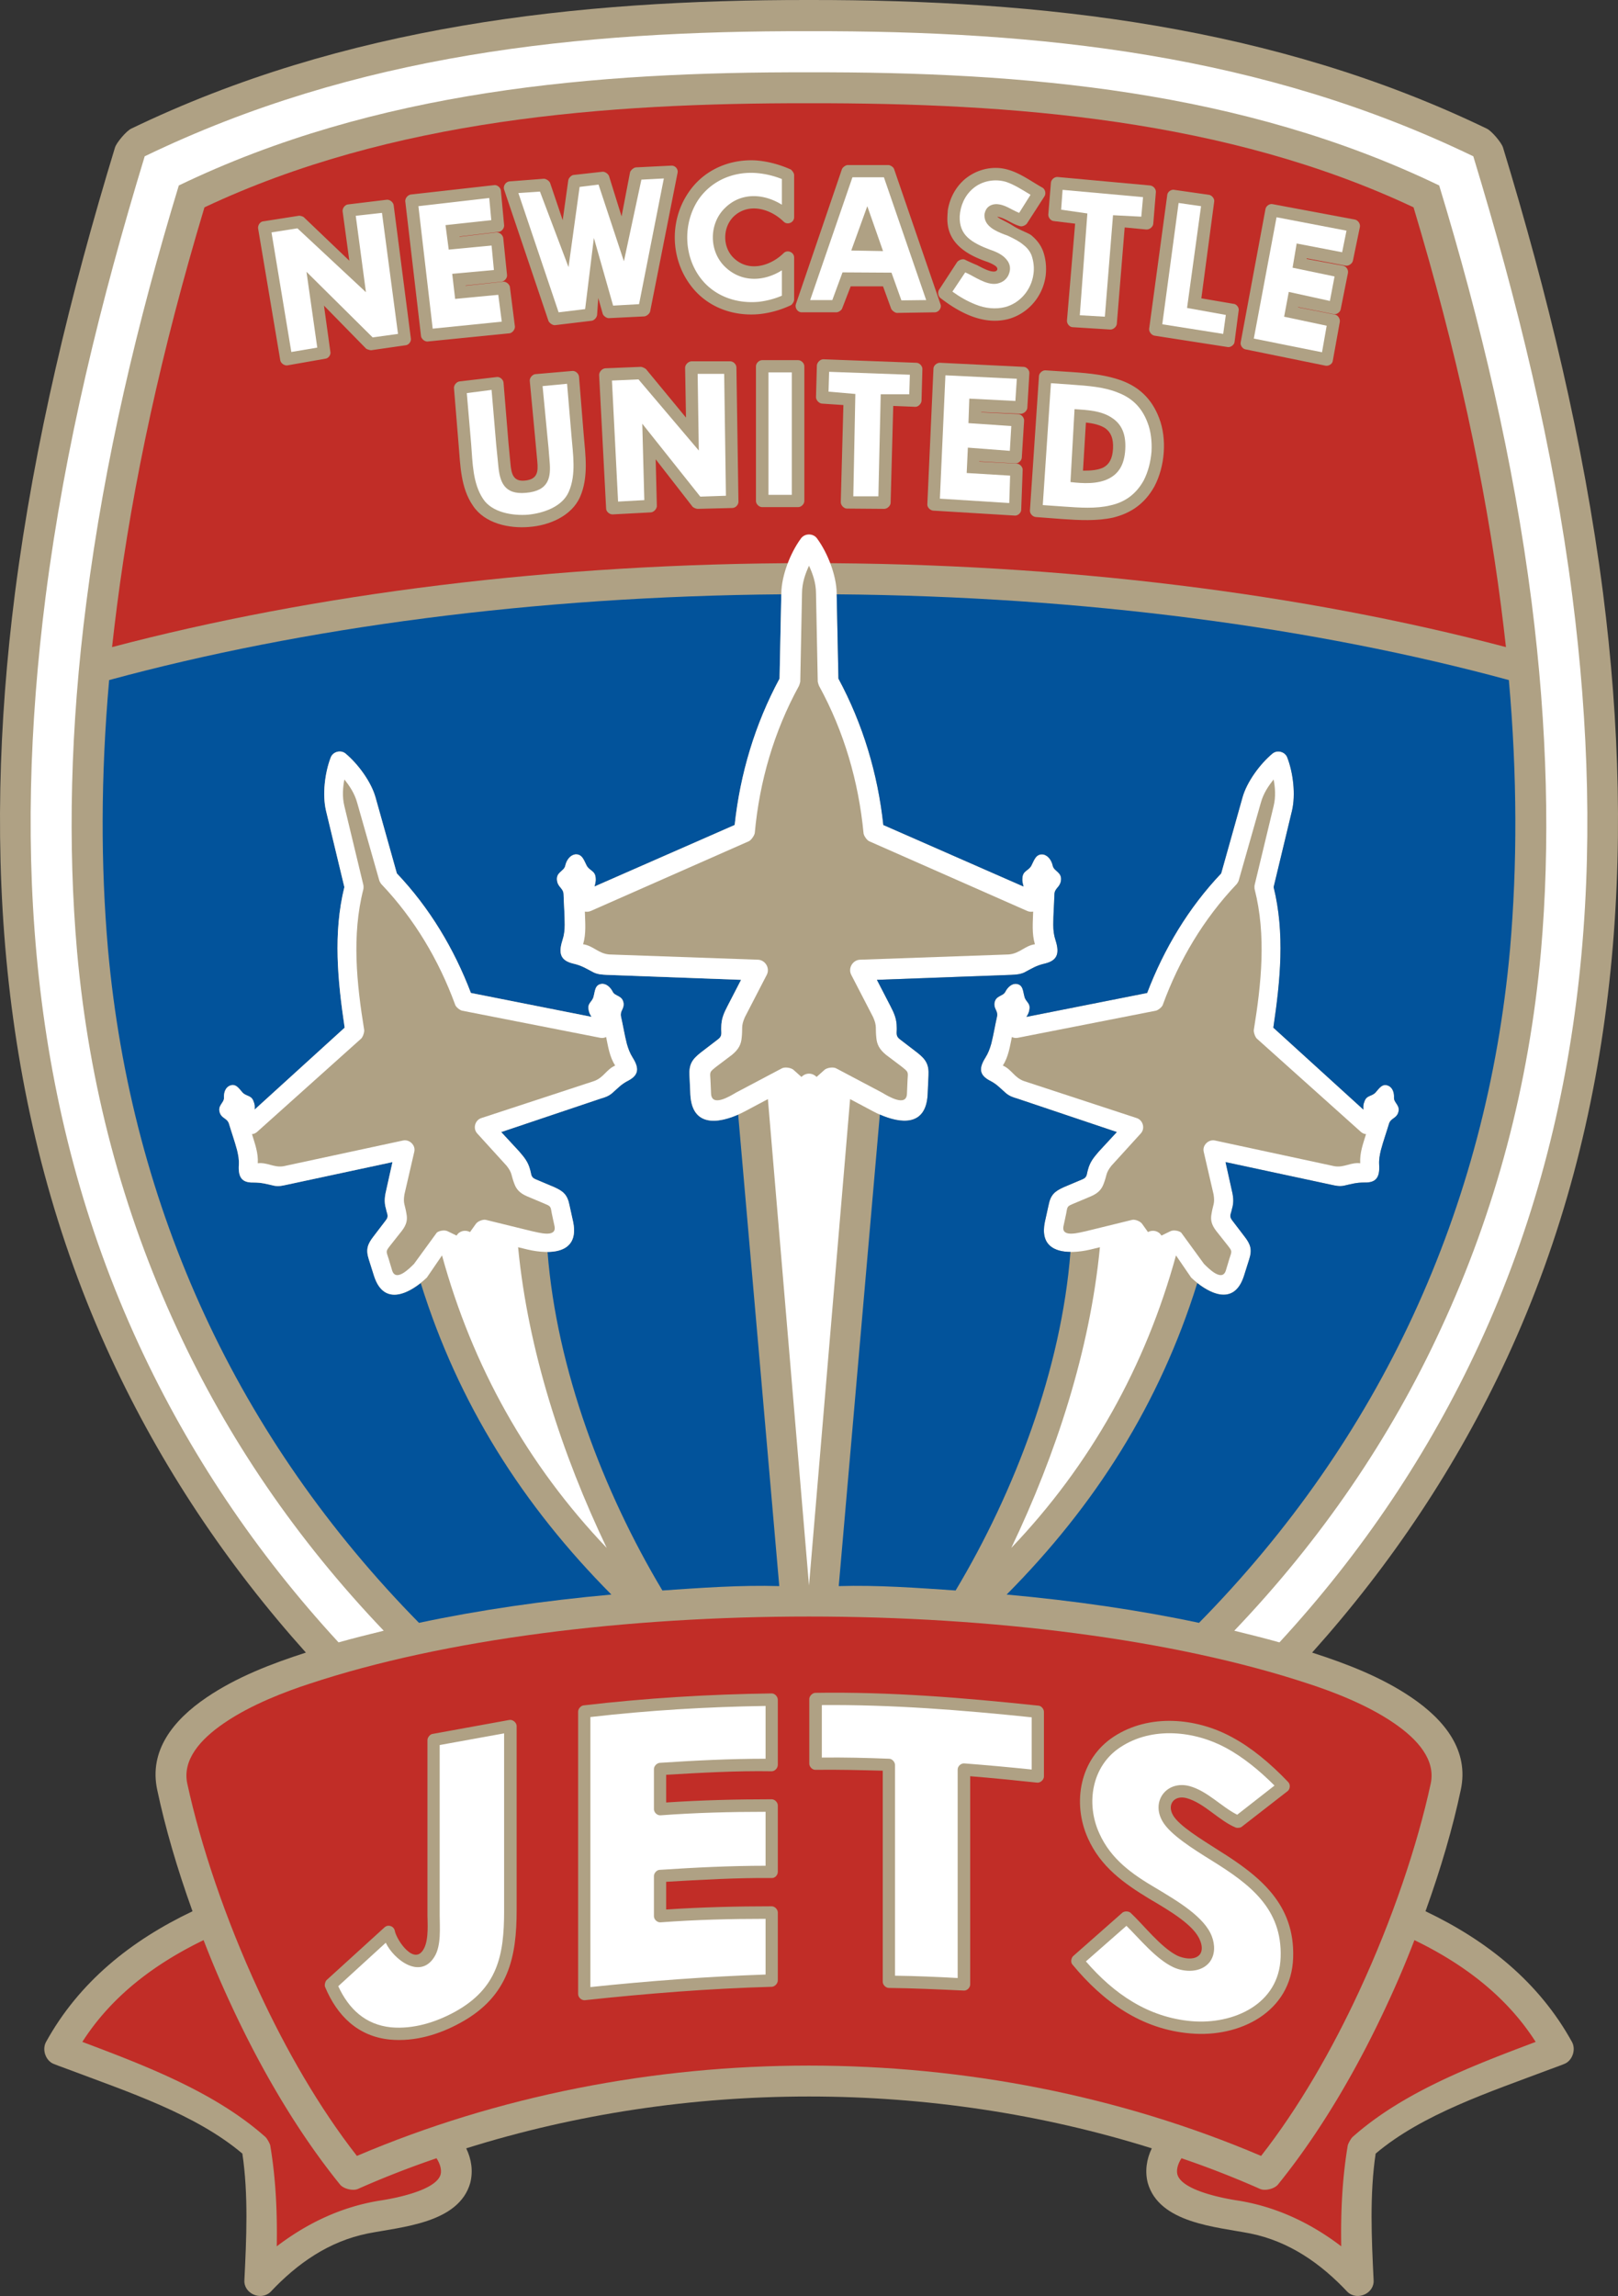
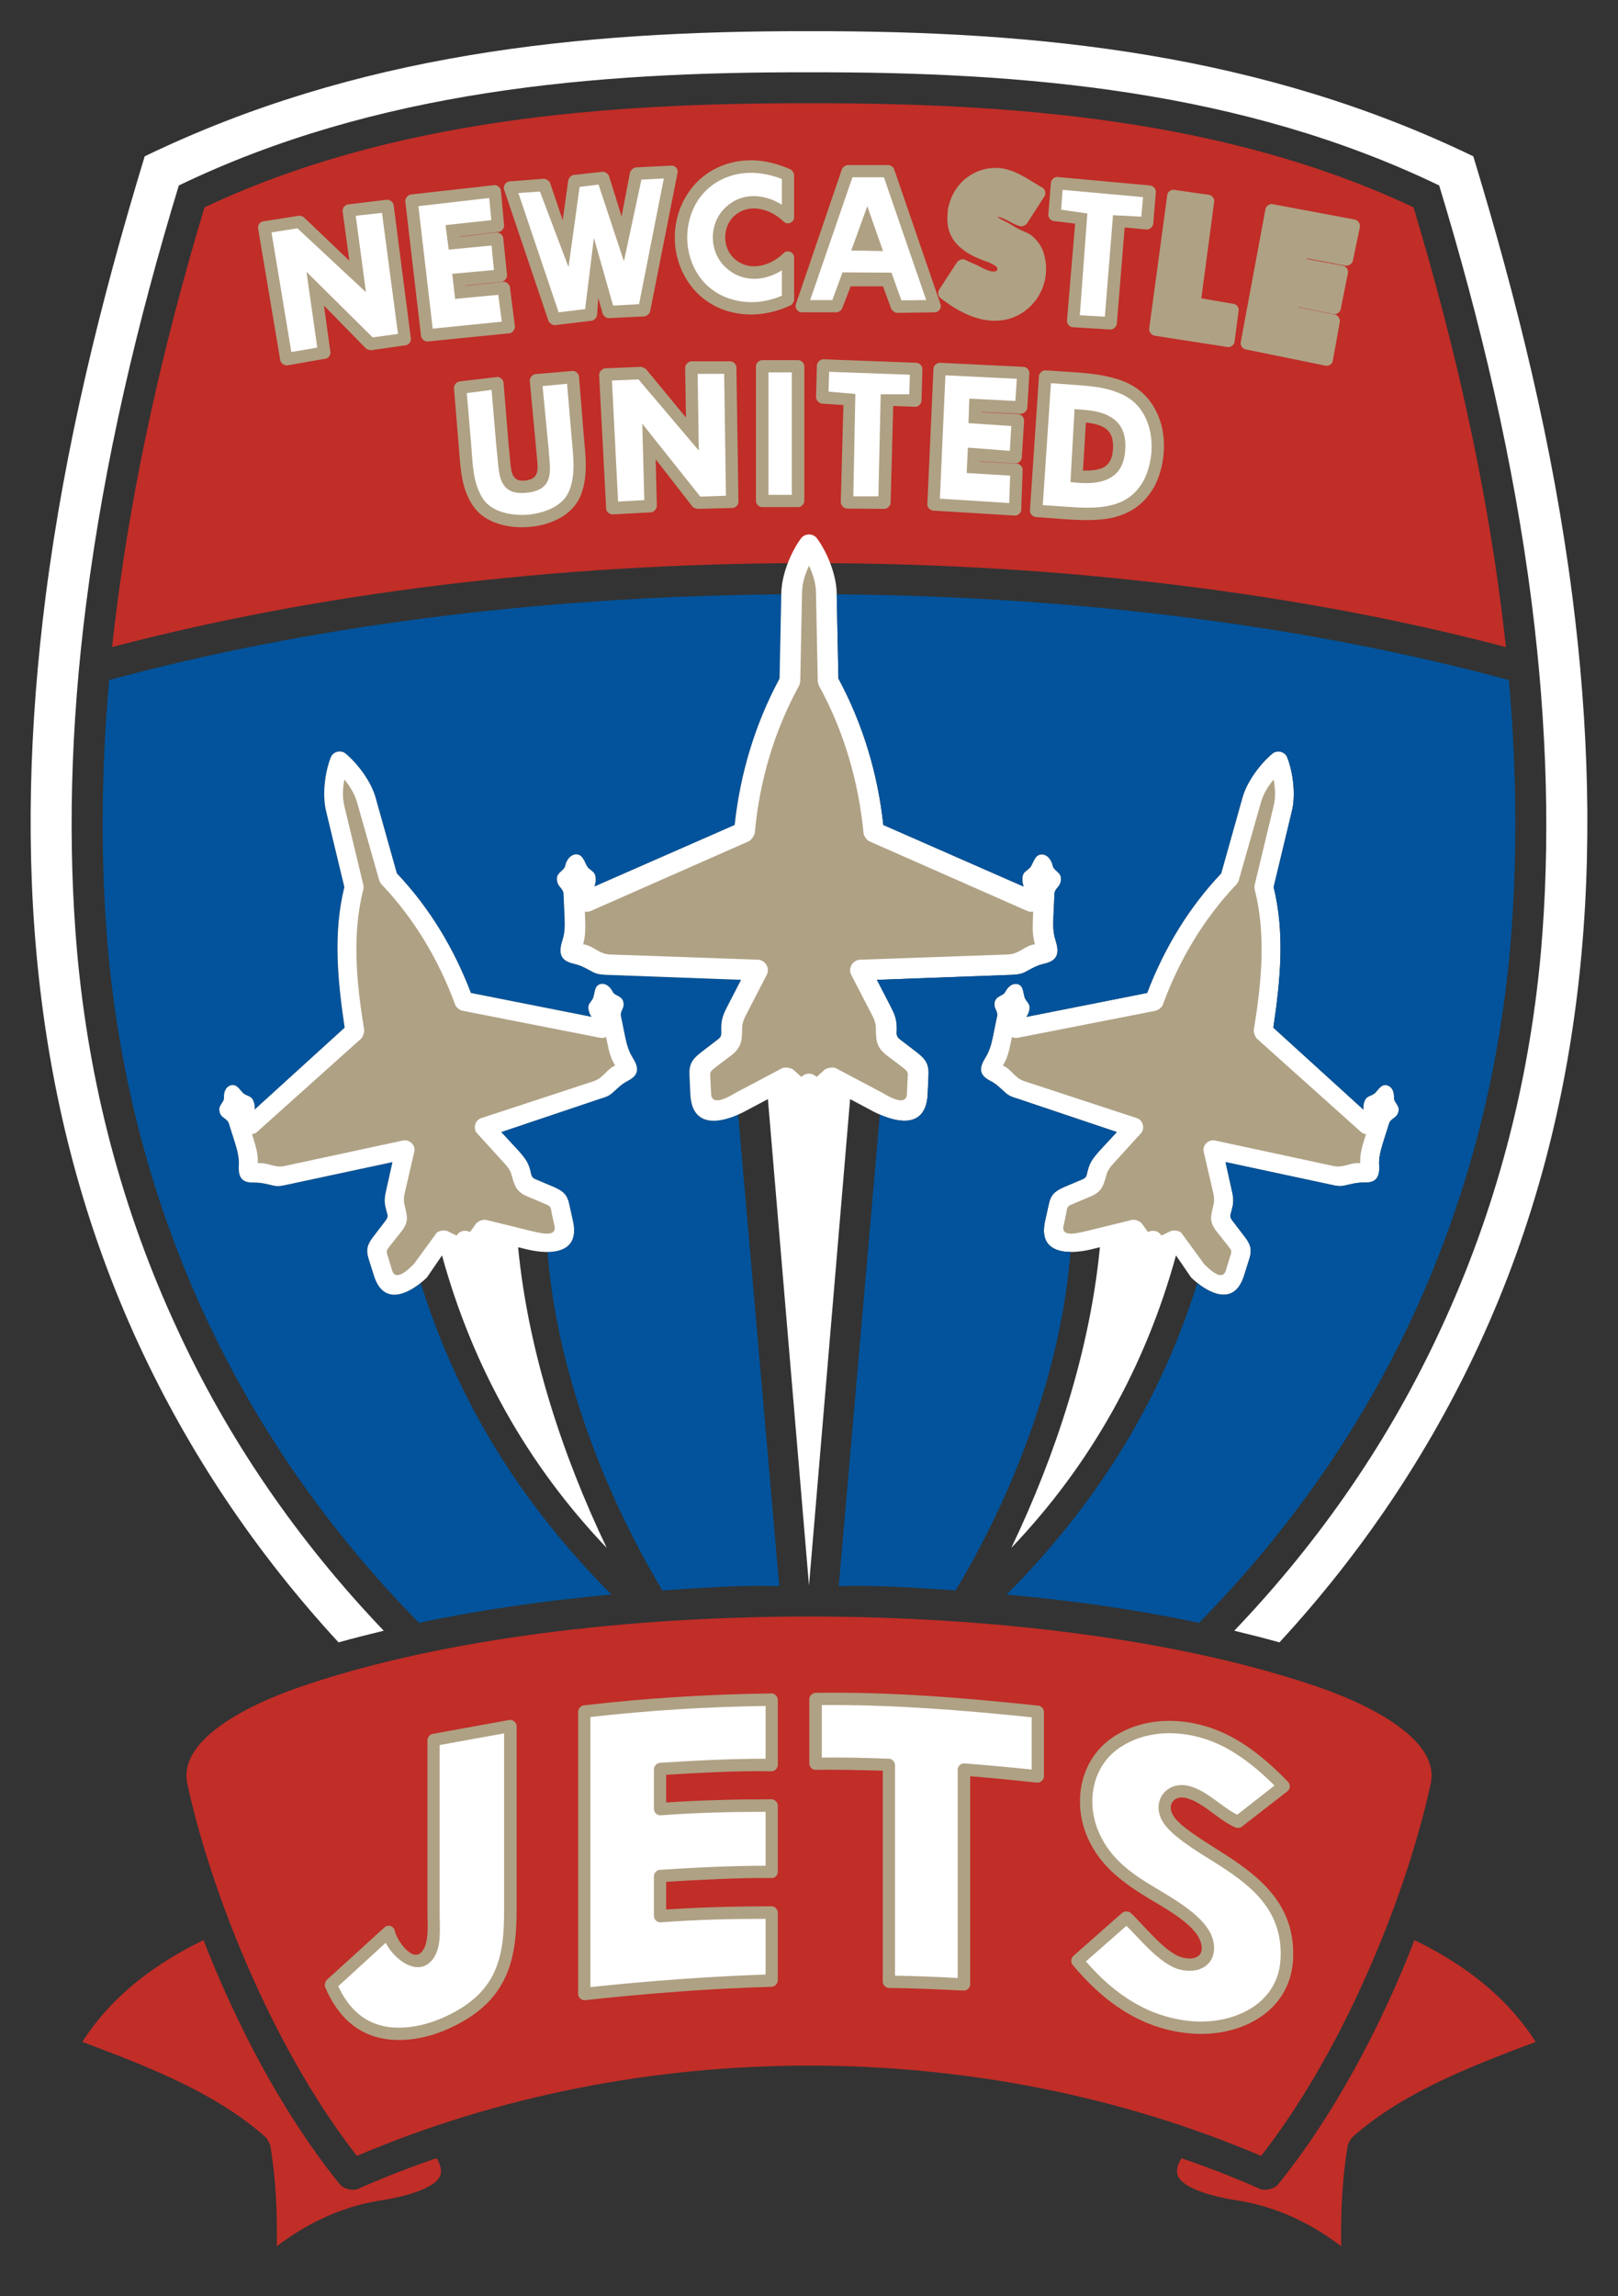
<svg xmlns="http://www.w3.org/2000/svg" version="1.0" width="399.663" height="566.879" xml:space="preserve">
  <rect width="100%" height="100%" fill="#333333" stroke="none" />
-   <path fill="#AFA184" d="M47.552 471.889c-3.816-10.584-6.768-20.736-8.712-29.952-2.088-9.648 3.888-17.208 12.168-22.824 7.416-5.04 16.056-8.352 24.552-11.088-19.512-21.744-35.784-46.08-48.096-72.648-27.576-59.472-31.968-124.704-23.76-189C8.528 109.008 17.456 72.36 28.4 36.433c.36-1.224 2.88-4.176 4.032-4.68C84.991 6.409 142.159-.072 199.832 0c57.672-.072 114.84 6.408 167.4 31.752 1.152.504 3.672 3.456 4.032 4.68 10.944 35.928 19.872 72.576 24.696 109.944 8.208 64.296 3.816 129.528-23.76 189-12.312 26.568-28.584 50.904-48.096 72.648 8.496 2.736 17.136 6.048 24.552 11.088 8.28 5.616 14.256 13.176 12.168 22.824-1.944 9.216-4.896 19.368-8.712 29.952 15.12 7.2 28.008 17.424 36.216 32.328 1.008 1.944 0 4.68-2.016 5.4-.576.216-1.224.504-3.456 1.296-14.688 5.544-31.464 11.016-43.056 20.808-1.512 10.08-1.008 21.024-.504 31.248.216 3.24-3.96 5.184-6.408 2.952-6.696-7.128-14.472-12.528-24.048-14.472-8.424-1.656-22.536-2.52-25.344-12.528-.72-2.88-.288-5.832 1.008-8.496-54.432-17.064-114.912-17.064-169.344 0 1.296 2.664 1.728 5.616 1.008 8.496-2.808 10.008-16.92 10.872-25.344 12.528-9.576 1.944-17.352 7.344-24.048 14.472-2.448 2.232-6.624.288-6.408-2.952.504-10.224 1.008-21.168-.504-31.248-11.592-9.792-28.368-15.264-43.056-20.808-2.232-.792-2.88-1.08-3.456-1.296-2.016-.72-3.024-3.456-2.016-5.4 8.208-14.903 21.095-25.128 36.216-32.327z" />
  <path fill="#02539B" d="M103.496 400.681c14.904-3.168 30.888-5.472 47.52-6.984-21.888-22.032-37.8-47.088-47.088-76.896-3.96 3.096-9.288 5.112-11.52-1.728l-1.296-4.104c-.792-2.448-.36-3.744 1.152-5.688l3.024-3.96c.864-1.08.288-1.584.072-2.808-.576-1.872-.288-3.312.144-5.112l1.44-6.48-26.208 5.616c-1.008.216-1.872.432-3.024.216-1.944-.432-3.024-.792-5.112-.792-2.736.072-3.816-1.152-3.6-4.392.072-1.296-.144-2.376-.432-3.6-.576-2.16-1.368-4.392-2.016-6.552-.432-1.296-1.584-1.224-2.16-2.448-.864-2.016 1.008-2.592.936-3.96-.072-1.224.36-2.52 1.44-2.952 1.512-.648 2.304.792 3.168 1.728 1.008 1.008 2.232.576 2.736 2.304.216.432.288 1.08.216 1.872l22.248-20.232c-1.728-11.592-2.88-23.328-.072-34.704l-4.536-18.864c-.936-3.96-.288-9.36 1.152-13.104.504-1.44 2.448-2.016 3.672-1.008 3.096 2.592 6.336 6.984 7.416 10.872l5.256 18.72c8.064 8.496 14.112 18.576 18.288 29.52l29.808 5.904c-.432-.648-.648-1.224-.72-1.728-.36-1.728.936-1.944 1.224-3.312.36-1.224.288-2.88 1.944-3.096 1.152-.144 2.16.792 2.736 1.872.576 1.296 2.52.864 2.736 3.024.072 1.368-.936 1.8-.648 3.168.504 2.232.864 4.536 1.44 6.768.36 1.224.72 2.232 1.44 3.384 1.728 2.736 1.368 4.32-1.008 5.616-1.872.936-2.592 1.872-4.104 3.168-.864.72-1.728 1.008-2.736 1.296l-24.624 8.28 4.464 4.824c1.224 1.44 2.16 2.52 2.664 4.464.36 1.152.144 1.872 1.368 2.376l4.608 1.944c2.232 1.008 3.24 1.872 3.744 4.392l.936 4.248c1.152 5.688-2.376 7.344-6.408 7.344h.072c2.232 28.872 13.752 59.184 28.368 83.592 9.504-.648 19.368-1.368 28.872-1.08l-10.152-116.424c-5.112 2.232-11.376 3.024-11.808-4.896l-.216-4.752c-.144-2.736.648-3.96 2.736-5.616l4.32-3.312c1.152-.864.72-1.584.792-2.952 0-2.088.648-3.528 1.584-5.328l3.312-6.408-33.12-1.224c-1.08-.072-2.088-.072-3.24-.576-1.944-1.008-2.952-1.728-5.184-2.232-2.88-.72-3.672-2.304-2.592-5.688.432-1.296.576-2.52.576-3.888 0-2.52-.216-5.04-.288-7.56-.072-1.44-1.296-1.656-1.584-3.168-.432-2.304 1.728-2.376 2.016-3.888.288-1.296 1.152-2.52 2.376-2.736 1.8-.216 2.232 1.512 2.88 2.736.72 1.368 2.16 1.224 2.232 3.168.072.576-.072 1.224-.288 2.016l34.632-15.192c1.368-12.672 5.04-24.912 11.088-36.144l.432-20.808c-61.2.504-118.224 8.208-166.032 21.168-2.088 23.616-2.088 45.72-.288 66.456 2.88 32.04 10.944 62.352 23.904 90.36 12.816 27.719 30.6 53.279 52.92 75.96z" />
  <path fill="#FFF" d="M83.624 405.504c3.6-1.008 7.344-1.944 11.16-2.88-21.456-22.464-38.592-47.52-51.12-74.736-13.392-28.872-21.672-59.976-24.624-92.88-2.304-26.352-1.728-55.152 2.304-86.4 4.464-34.92 12.6-69.192 22.824-102.816 48.744-23.472 102.528-28.08 155.664-27.936 53.136-.144 106.92 4.464 155.664 27.936 10.224 33.624 18.36 67.896 22.824 102.816 3.96 31.248 4.608 60.048 2.304 86.4-2.952 32.904-11.232 64.008-24.624 92.88-12.528 27.216-29.664 52.272-51.12 74.736 3.816.936 7.56 1.872 11.16 2.88 20.448-22.176 36.936-46.8 49.248-73.368C392.432 273.6 396.464 210.6 388.4 147.312c-4.752-37.08-13.608-73.008-24.48-108.72C311.719 13.393 257 7.561 199.832 7.705c-57.168-.144-111.888 5.688-164.089 30.887-10.872 35.712-19.728 71.64-24.48 108.72C3.199 210.6 7.231 273.6 34.375 332.136c12.313 26.569 28.801 51.193 49.249 73.368z" />
  <path fill="#C12D27" d="M371.984 159.769c-.36-3.384-.792-6.768-1.224-10.224-3.888-30.24-10.944-62.928-21.6-98.352-46.152-21.744-99.072-25.776-149.328-25.704-50.256-.072-103.176 3.96-149.328 25.704-10.656 35.424-17.712 68.112-21.6 98.352-.432 3.456-.864 6.84-1.224 10.224 49.752-13.104 108.864-20.736 172.152-20.736 63.287 0 122.4 7.632 172.152 20.736zM323.24 415.729c5.76 1.872 14.4 5.112 21.096 9.72 5.904 4.032 10.296 9.072 9.072 14.904-3.312 15.264-9.432 33.48-17.64 51.192-6.768 14.616-14.976 28.872-24.264 40.752-69.768-29.736-153.576-29.736-223.344 0-9.288-11.88-17.496-26.136-24.264-40.752-8.208-17.712-14.328-35.928-17.64-51.192-1.224-5.832 3.168-10.872 9.072-14.904 6.696-4.608 15.336-7.848 21.096-9.72 66.888-22.177 180.072-22.104 246.816 0z" />
  <path fill="#C12D27" d="M315.679 539.353c10.44-12.888 19.584-28.512 27-44.568a246.073 246.073 0 0 0 6.696-15.768c12.024 5.832 22.68 13.752 29.952 25.128-15.48 5.832-32.76 12.384-45.216 23.472-.36.288-1.224 1.8-1.224 2.232-1.368 8.208-1.728 16.488-1.584 24.768-7.56-5.76-16.056-9.792-25.56-11.304-3.384-.504-13.752-2.448-14.904-6.408-.36-1.368.288-2.952 1.008-4.032a234.367 234.367 0 0 1 19.368 7.56c1.225.575 3.601 0 4.464-1.08zM83.984 539.353c-10.44-12.888-19.584-28.512-27-44.568a246.073 246.073 0 0 1-6.696-15.768c-12.024 5.832-22.68 13.752-29.952 25.128 15.48 5.832 32.76 12.384 45.216 23.472.36.288 1.224 1.8 1.224 2.232 1.368 8.208 1.728 16.488 1.584 24.768 7.56-5.76 16.056-9.792 25.56-11.304 3.384-.504 13.752-2.448 14.904-6.408.36-1.368-.288-2.952-1.008-4.032a234.367 234.367 0 0 0-19.368 7.56c-1.225.575-3.601 0-4.464-1.08z" />
  <path fill="#AFA184" d="M142.807 422.568c0-.648.648-1.44 1.368-1.512 15.408-1.8 30.888-2.736 46.44-2.952.792 0 1.512.792 1.512 1.584v16.056c0 .792-.72 1.584-1.512 1.584-8.712-.144-17.352.36-26.064.864v6.84c8.712-.576 17.352-.792 26.064-.792.792 0 1.512.792 1.512 1.512v16.416c0 .792-.72 1.584-1.512 1.512-8.712-.072-17.352.432-26.064.936v6.84c8.712-.576 17.352-.792 26.064-.792.792 0 1.512.792 1.512 1.512v16.776c0 .792-.72 1.512-1.44 1.584-15.48.432-30.888 1.656-46.224 3.312-.792.072-1.656-.648-1.656-1.512v-69.768zM105.584 429.625c0-.648.648-1.44 1.224-1.512l19.008-3.456c.864-.144 1.8.648 1.8 1.512v45.432c0 11.448-1.872 21.24-13.824 27.792-5.328 2.952-11.376 4.752-17.496 4.176-7.92-.792-13.032-5.904-15.984-12.96-.216-.432 0-1.368.36-1.728L95 475.849c.864-.792 2.304-.288 2.52.864.432 2.304 4.968 9 7.272 4.248 1.152-2.304.792-6.48.792-8.064v-43.272zM201.488 436.968c-.792.072-1.584-.72-1.584-1.512v-15.984c0-.72.792-1.512 1.512-1.512 18.432-.288 36.792 1.224 55.08 3.168.648 0 1.368.792 1.368 1.512v15.984c0 .792-.864 1.584-1.656 1.512-5.544-.576-11.088-1.152-16.56-1.584v51.408c0 .792-.792 1.584-1.584 1.512-6.192-.288-12.312-.576-18.504-.648-.72 0-1.512-.72-1.512-1.512v-52.128c-5.544-.143-11.017-.288-16.56-.216zM318.055 442.225l-11.304 8.784c-.288.288-1.152.36-1.512.216-4.176-1.728-7.848-6.12-12.168-7.272-2.952-.792-4.896 1.512-3.312 4.248 1.512 2.592 6.84 5.832 11.232 8.64 10.296 6.408 18.864 13.32 18.432 26.496-.432 13.464-13.248 19.8-25.344 18.72-12.168-1.008-21.6-7.848-29.16-16.992-.504-.504-.36-1.584.144-2.088l12.168-10.728c.504-.432 1.584-.432 2.088.072 3.024 2.808 7.416 8.496 11.448 10.512 1.512.72 4.32 1.296 5.616-.288.72-.936.504-2.376.072-3.384-1.368-3.744-7.416-7.344-12.6-10.368-6.264-3.816-11.952-7.848-15.12-14.904-3.96-8.784-2.016-19.656 6.408-25.128 8.712-5.688 20.304-4.68 29.16.144 4.824 2.592 9.432 6.408 13.896 11.088.577.575.505 1.727-.144 2.232z" />
  <path fill="#FFF" d="M145.832 423.937v66.672c14.4-1.512 28.8-2.592 43.272-3.096V473.76c-8.64 0-17.28.216-25.92.864-.864.072-1.656-.72-1.656-1.512v-9.936c0-.72.72-1.512 1.44-1.512 8.712-.576 17.424-1.008 26.136-1.008v-13.32c-8.64 0-17.28.216-25.92.864-.864.072-1.656-.72-1.656-1.512v-9.936c0-.72.72-1.44 1.44-1.512 8.712-.576 17.424-1.008 26.136-1.008V421.2c-14.472.217-28.872 1.08-43.272 2.737zM108.608 430.849v42.048c0 2.88.432 7.488-1.296 10.224-3.528 5.76-10.08.648-12.024-3.456l-11.736 10.728c2.592 5.616 6.696 9.504 13.032 10.152 5.472.504 11.016-1.224 15.768-3.816 10.584-5.832 12.168-13.968 12.168-24.912v-43.848l-15.912 2.88zM203 433.944c5.544-.072 11.088.072 16.632.288.72 0 1.44.792 1.44 1.512V487.8c5.184.072 10.368.288 15.48.576v-51.48c0-.864.864-1.584 1.656-1.512 5.544.432 11.088.936 16.632 1.512v-12.888c-17.28-1.8-34.56-3.168-51.84-3.024v12.96zM314.816 440.856c-3.888-3.888-7.848-7.056-11.952-9.288-7.848-4.248-18.288-5.328-26.064-.216-7.128 4.608-8.64 13.896-5.256 21.312 2.88 6.408 8.136 10.08 13.896 13.464 5.544 3.312 12.096 7.2 13.896 11.952.792 2.088.864 4.536-.576 6.408-2.088 2.592-6.12 2.52-8.928 1.224-4.32-2.016-8.496-7.2-11.592-10.224l-10.008 8.784c6.912 7.992 15.336 13.824 26.136 14.76 10.296.864 21.6-4.176 21.96-15.768.432-12.024-7.632-18.072-16.92-23.832-4.752-2.952-10.368-6.48-12.24-9.72-2.952-5.04 1.08-10.224 6.696-8.712 4.392 1.224 7.776 5.04 11.736 7.056l9.216-7.2z" />
  <path fill="#AFA184" d="m69.223 88.92-5.472-32.544c-.072-.792.504-1.656 1.296-1.728l8.712-1.368c.288-.072 1.08.144 1.296.36l11.232 10.728L84.631 52.2c-.072-.792.576-1.656 1.368-1.729l9.504-1.151c.792-.072 1.584.576 1.728 1.296l4.248 32.904c.144.792-.504 1.656-1.296 1.728l-8.496 1.224c-.288 0-1.08-.216-1.296-.432L80.024 75.457l1.584 11.448c.144.72-.504 1.584-1.224 1.656l-9.432 1.656c-.72.072-1.585-.505-1.729-1.297zM104 83.017l-3.888-33.264c-.072-.792.576-1.584 1.368-1.728L122 45.72c.792-.144 1.656.576 1.728 1.368l.792 8.496c.072.72-.576 1.584-1.296 1.656l-9.72 1.152v.072l9.072-1.08c.792-.072 1.584.576 1.728 1.368l.936 9.144c.072.792-.648 1.584-1.368 1.656l-8.856.936v.072l9.288-1.008c.72-.072 1.584.648 1.656 1.368l1.224 9.648c.072.792-.648 1.656-1.368 1.728l-20.16 2.016c-.72.072-1.512-.576-1.656-1.295zM150.44 43.489l3.096 9.936 2.088-10.872c.144-.504.864-1.152 1.44-1.224l8.712-.432c1.008-.072 1.8.864 1.584 1.8l-6.768 34.2c-.144.576-.864 1.152-1.44 1.224l-8.784.432c-.576 0-1.368-.576-1.512-1.152l-1.08-3.816-.288 4.176c-.072.648-.72 1.368-1.368 1.44l-9 1.08c-.576.072-1.44-.504-1.656-1.08L124.52 46.8c-.288-.936.432-1.944 1.368-2.016l8.424-.648c.576 0 1.368.504 1.584 1.08l3.096 9.144 1.368-9.792c.072-.576.72-1.296 1.296-1.368l7.128-.792c.647-.072 1.439.505 1.656 1.081zM196.159 43.201v10.44c0 1.296-1.656 2.016-2.592 1.08-3.312-3.24-8.712-4.752-12.384-1.224-2.736 2.736-2.736 7.56.072 10.224 3.672 3.528 9 2.016 12.312-1.224.936-.936 2.592-.216 2.592 1.08v10.44c0 .432-.504 1.224-.864 1.368a24.25 24.25 0 0 1-7.632 2.16c-6.624.648-13.176-1.728-17.208-7.272-4.824-6.552-5.04-15.696-.576-22.464 3.672-5.688 10.08-8.568 16.776-8.208 2.952.216 5.904 1.008 8.64 2.232.361.215.864.936.864 1.368zM238.28 64.081c.72.36 1.8.864 3.024 1.368 1.152.576 3.096 1.728 4.392 1.584.792-.144.864-.792.288-1.296-.648-.504-1.656-.936-2.304-1.152-2.664-.936-5.04-2.088-6.84-3.816-1.872-1.8-3.024-4.176-2.808-7.488 0-.432.072-.864.072-1.296.504-3.168 2.016-5.832 4.176-7.704 2.232-1.872 5.112-2.952 8.208-2.809 4.176.216 7.488 2.88 10.944 4.824.72.36 1.008 1.44.576 2.16l-4.32 6.696c-.288.432-1.08.792-1.584.72-.864-.216-1.656-.576-2.448-1.008-1.08-.576-2.088-1.152-3.312-1.368.432.504 2.16 1.152 3.96 2.304 1.728 1.08 3.744 1.729 4.464 2.304 1.368 1.152 2.376 2.448 2.952 4.104.648 1.944.792 3.96.576 5.832-.648 5.04-4.248 9.36-9.216 10.728-6.12 1.584-12.024-1.512-16.776-5.184-.576-.432-.72-1.44-.36-2.016l4.464-6.84c.36-.503 1.296-.863 1.872-.647zM283.856 81.145l4.464-32.976c.072-.792.936-1.44 1.728-1.296l8.568 1.224c.792.145 1.44 1.008 1.296 1.729l-3.168 23.832 7.992 1.368c.72.072 1.368.936 1.224 1.656l-1.008 7.704c-.072.792-1.008 1.44-1.728 1.296l-18.072-2.808c-.721-.145-1.369-.937-1.296-1.729zM196.592 75.097l11.376-33.336c.216-.504.936-1.008 1.44-1.008h10.008c.504 0 1.296.504 1.44 1.008l11.448 33.336c.36.936-.432 2.016-1.44 2.016l-9.288.144c-.504 0-1.224-.576-1.44-1.008l-2.016-5.544h-7.992l-2.088 5.4c-.144.504-.936 1.008-1.44 1.008h-8.568c-1.008-.001-1.729-1.08-1.44-2.016z" />
  <path fill="#FFF" d="M200.119 74.088h5.473l2.52-6.839 12.096.071 2.448 6.841 6.12-.073-10.44-30.312h-7.776zM71.96 86.904l6.407-1.079-2.663-18.721 16.344 16.201 6.264-.865-3.96-29.879-6.48.72 2.52 18.864-16.921-15.769-6.407 1.008zM106.88 81.145l17.064-1.728-.864-6.625-10.656 1.008-.72-6.192L122 66.672l-.576-6.047-10.584 1.007-.792-6.048 11.304-1.224-.505-5.472-17.495 2.017zM147.847 45.577l-4.679.575-2.737 19.801-7.055-18.649-5.328.361 9.936 29.447 6.551-.792 2.161-17.568 4.752 16.705 6.408-.36 6.12-31.033-5.545.289-4.319 20.159zM193.135 44.208a21.536 21.536 0 0 0-6.696-1.512c-5.544-.288-10.872 2.016-14.04 6.768-3.672 5.688-3.528 13.536.504 19.008 3.384 4.608 8.928 6.552 14.472 6.048a20.65 20.65 0 0 0 5.76-1.512v-6.264c-4.464 2.808-9.936 3.024-13.968-.792-4.104-3.888-4.104-10.728-.072-14.616 3.96-3.888 9.504-3.6 14.04-.792v-6.336z" />
  <path fill="#AFA184" d="m218.119 61.993-7.847-.144 3.96-10.944z" />
-   <path fill="#FFF" d="M238.424 67.249 235.256 72c1.8 1.296 3.672 2.376 5.688 3.168 2.448 1.008 5.04 1.224 7.344.648 3.744-1.008 6.48-4.32 6.984-8.136.216-1.44.072-3.024-.432-4.536-.36-1.008-1.08-1.944-2.016-2.664-1.008-.864-2.376-1.584-3.96-2.304-.216-.072-.504-.216-.792-.288-2.016-.792-4.968-2.016-4.896-4.752 0-.36.072-.647.216-1.008.432-1.152 1.512-1.728 2.736-1.728 2.16.072 3.744 1.44 5.616 2.16l2.808-4.464c-1.8-1.08-3.888-2.448-5.976-3.168-2.808-.864-6.048-.288-8.28 1.656-2.016 1.728-3.096 4.248-3.24 6.84-.072 2.304.648 3.96 1.944 5.184 1.368 1.296 3.384 2.232 5.688 3.096.936.288 2.304.864 3.312 1.728 1.296 1.152 2.016 2.664 1.008 4.68-.648 1.152-1.656 1.728-2.88 1.944-2.593.361-5.4-1.8-7.704-2.807zM287.095 80.064l15.049 2.376.648-4.68-9.576-1.727 3.456-25.128-5.544-.792z" />
  <path fill="#AFA184" d="m263.552 79.128 2.016-23.904-5.328-.648c-.72-.072-1.368-.936-1.296-1.656l.648-7.848c.072-.72.864-1.44 1.656-1.368l22.824 2.088c.792.072 1.512.864 1.44 1.656l-.648 7.848c-.072.72-.936 1.44-1.728 1.368l-5.328-.504-1.944 23.832c-.072.72-.936 1.44-1.656 1.368l-9.216-.576c-.793.001-1.512-.864-1.44-1.656z" />
  <path fill="#FFF" d="m266.719 77.833 6.193.359 2.015-25.056 6.984.361.433-4.825-19.873-1.799-.359 4.896 6.48.936z" />
  <path fill="#AFA184" d="m306.464 84.528 6.12-32.904c.144-.792 1.008-1.368 1.728-1.224l20.376 3.816c.72.144 1.368 1.008 1.224 1.8l-1.728 8.352c-.144.72-1.08 1.368-1.8 1.224l-9.576-1.8-.072.144 9 1.656c.792.144 1.368 1.008 1.224 1.8l-1.8 9c-.144.72-1.08 1.368-1.8 1.152l-8.712-1.728v.072l9.144 1.8c.72.144 1.296 1.08 1.152 1.8l-1.728 9.576c-.072.792-1.008 1.368-1.8 1.224l-19.8-4.032c-.72-.144-1.296-1.007-1.152-1.728z" />
-   <path fill="#FFF" d="m309.704 83.592 16.848 3.385 1.152-6.553-10.512-2.232 1.152-6.119 10.152 2.232 1.152-6.049-10.368-2.159 1.008-5.976 11.232 2.159 1.079-5.327-17.279-3.312z" />
  <path fill="#AFA184" d="m113.504 94.176 9.144-1.08c.792-.144 1.656.576 1.728 1.368l1.224 14.904c.144 1.8.36 3.528.504 5.256.216 2.304.648 4.32 3.528 4.032 3.168-.288 3.312-2.232 3.096-4.608-.216-2.088-.36-4.176-.576-6.264l-1.296-13.752c-.072-.72.648-1.584 1.368-1.656l9.144-.792c.792-.072 1.584.648 1.656 1.44l1.152 14.256c.432 5.04 1.224 10.512-.864 15.336s-7.704 7.128-12.6 7.488c-4.968.432-11.016-.864-13.896-5.256-3.024-4.392-3.096-9.864-3.528-14.976l-1.152-14.04c-.072-.72.647-1.583 1.368-1.656z" />
  <path fill="#FFF" d="m115.303 97.057 1.08 12.6c.36 4.536.36 9.648 2.952 13.536 2.232 3.384 7.344 4.176 11.088 3.888 3.744-.36 8.496-1.944 10.08-5.688 1.872-4.248 1.008-9.36.648-13.896l-1.08-12.744-6.048.576 1.152 12.024c.216 2.16.432 4.32.576 6.48.36 3.96-.072 7.344-5.832 7.848-5.472.504-6.48-2.808-6.84-6.768-.144-1.728-.36-3.384-.504-5.04l-1.152-13.608-6.12.792z" />
  <path fill="#AFA184" d="M186.728 123.696V90.433c0-.792.792-1.512 1.512-1.512h8.928c.72 0 1.512.72 1.512 1.512v33.264c0 .792-.792 1.512-1.512 1.512h-8.928c-.72-.001-1.512-.721-1.512-1.513zM254.407 126l2.232-33.192c.072-.72.864-1.44 1.656-1.368l6.624.432c4.248.288 8.496.72 12.312 2.16 3.96 1.512 7.2 4.248 9.072 9.144 1.008 2.592 1.368 5.616 1.152 8.568-.216 2.952-1.008 5.904-2.304 8.352-2.52 4.536-6.12 6.696-10.224 7.704-3.96.864-8.28.648-12.456.36l-6.624-.504c-.792-.072-1.511-.864-1.44-1.656zm13.104-9.792c2.016 0 3.744-.144 5.04-.792 1.368-.72 2.232-2.088 2.376-4.608.144-2.592-.576-4.104-1.872-5.04-1.152-.792-2.808-1.224-4.824-1.44l-.72 11.88z" />
  <path fill="#FFF" d="m257.575 124.705 5.112.36c4.032.288 8.064.576 11.592-.288 3.312-.72 6.192-2.52 8.208-6.12 1.08-2.088 1.728-4.536 1.944-7.128.144-2.52-.144-5.112-1.008-7.272-1.512-3.96-4.104-6.12-7.344-7.344-3.312-1.368-7.344-1.656-11.376-1.944l-5.112-.36-2.016 30.096zm6.841-5.688 1.008-18c3.168.216 6.696.36 9.36 2.232 2.232 1.512 3.384 3.888 3.168 7.704-.216 3.816-1.656 5.976-4.032 7.2-2.808 1.439-6.48 1.223-9.504.864z" />
  <path fill="#AFA184" d="m149.719 125.568-1.728-32.976c0-.792.72-1.584 1.512-1.656l8.784-.36c.36 0 1.08.36 1.296.576l9.864 11.952-.216-12.312c0-.792.792-1.512 1.512-1.584h9.648c.72 0 1.512.72 1.512 1.512l.504 33.192c0 .72-.72 1.512-1.512 1.512l-8.568.216c-.36 0-1.08-.288-1.296-.576L161.96 113.4l.288 11.52c0 .72-.72 1.512-1.44 1.584l-9.504.504c-.793 0-1.585-.719-1.585-1.44z" />
  <path fill="#FFF" d="m152.672 123.84 6.48-.36-.504-18.863 14.328 18 6.336-.217-.432-30.095h-6.553l.288 18.936-14.903-17.569-6.553.288zM189.823 91.944h5.76v30.24h-5.76z" />
  <path fill="#AFA184" d="m207.679 123.984.648-23.976-5.327-.36c-.72-.072-1.44-.864-1.44-1.584l.216-7.848c.072-.792.864-1.512 1.584-1.512l22.968.864c.792 0 1.512.792 1.512 1.512l-.216 7.92c-.072.72-.864 1.512-1.584 1.44l-5.4-.216-.648 23.904c0 .72-.792 1.512-1.584 1.512l-9.216-.072c-.721 0-1.513-.792-1.513-1.584z" />
  <path fill="#FFF" d="M210.776 122.544h6.192l.576-25.2h7.055l.144-4.823L204.8 91.8l-.144 4.896 6.624.576z" />
  <path fill="#AFA184" d="m229.064 124.488 1.512-33.48c0-.72.792-1.44 1.584-1.44l20.664 1.008c.792 0 1.512.864 1.44 1.584l-.504 8.568c-.072.72-.864 1.44-1.656 1.44l-9.72-.432v.072l9.072.432c.792 0 1.512.792 1.512 1.584l-.576 9.216c-.072.72-.864 1.44-1.584 1.368l-8.928-.504v.072l9.36.504c.72.072 1.44.864 1.368 1.584l-.36 9.792c0 .792-.864 1.512-1.584 1.44l-20.16-1.224c-.792-.072-1.513-.864-1.44-1.584z" />
  <path fill="#FFF" d="m232.159 123.121 17.137 1.08.215-6.768-10.728-.648.289-6.264 10.368.792.36-6.121-10.584-.719.215-6.049 11.376.576.361-5.472-17.64-.863zM201.847 132.984c2.592 3.528 4.752 9.072 4.824 13.464l.432 21.096c6.048 11.232 9.72 23.472 11.088 36.144l34.632 15.192c-.216-.792-.36-1.44-.288-2.016.072-1.944 1.512-1.8 2.232-3.168.648-1.224 1.08-2.952 2.88-2.736 1.224.216 2.088 1.44 2.376 2.736.288 1.512 2.448 1.584 2.016 3.888-.288 1.512-1.512 1.728-1.584 3.168-.072 2.52-.288 5.04-.288 7.56 0 1.368.144 2.592.576 3.888 1.08 3.384.288 4.968-2.592 5.688-2.232.504-3.24 1.224-5.184 2.232-1.152.504-2.16.504-3.24.576l-33.12 1.224 3.312 6.408c.936 1.8 1.584 3.24 1.584 5.328.072 1.368-.36 2.088.792 2.952l4.32 3.312c2.088 1.656 2.88 2.88 2.736 5.616l-.216 4.752c-.504 8.856-8.352 6.84-13.608 4.032l-5.544-2.952-10.152 120.096-10.152-120.096-5.544 2.952c-5.256 2.808-13.104 4.824-13.608-4.032l-.216-4.752c-.144-2.736.648-3.96 2.736-5.616l4.32-3.312c1.152-.864.72-1.584.792-2.952 0-2.088.648-3.528 1.584-5.328l3.312-6.408-33.12-1.224c-1.08-.072-2.088-.072-3.24-.576-1.944-1.008-2.952-1.728-5.184-2.232-2.88-.72-3.672-2.304-2.592-5.688.432-1.296.576-2.52.576-3.888 0-2.52-.216-5.04-.288-7.56-.072-1.44-1.296-1.656-1.584-3.168-.432-2.304 1.728-2.376 2.016-3.888.288-1.296 1.152-2.52 2.376-2.736 1.8-.216 2.232 1.512 2.88 2.736.72 1.368 2.16 1.224 2.232 3.168.072.576-.072 1.224-.288 2.016l34.632-15.192c1.368-12.672 5.04-24.912 11.088-36.144l.432-21.096c.072-4.392 2.232-9.937 4.824-13.464.937-1.367 3.097-1.367 4.032 0z" />
  <path fill="#AFA184" d="m201.704 265.896 2.016-1.8c.648-.504 2.16-.72 2.88-.288l11.304 5.976c1.44.864 5.976 3.6 6.12.288l.144-3.312c.144-2.232.288-2.016-1.512-3.456l-3.816-2.88c-1.656-1.368-2.232-2.592-2.376-4.176-.288-2.52.216-2.808-.792-5.112l-5.4-10.44c-.864-1.656.36-3.672 2.16-3.744l36.72-1.296c2.736-.216 3.96-2.16 6.48-2.52-.792-2.664-.504-5.328-.432-8.064-.432.072-.936.072-1.44-.144l-39.024-17.208c-.576-.216-1.44-1.44-1.44-2.088-1.224-12.672-4.824-25.056-10.944-36.216-.072-.072-.36-1.008-.36-1.152l-.432-21.744c0-2.664-.864-4.968-1.728-6.84-.864 1.872-1.728 4.176-1.728 6.84l-.432 21.744c0 .144-.288 1.08-.36 1.152-6.12 11.16-9.72 23.544-10.872 36.216-.072.648-.936 1.872-1.512 2.088l-39.024 17.208c-.504.216-1.008.216-1.44.144.072 2.736.36 5.4-.432 8.064 2.52.36 3.744 2.304 6.48 2.52l36.72 1.296c1.8.072 3.024 2.088 2.16 3.744l-5.4 10.44c-1.008 2.304-.504 2.592-.792 5.112-.144 1.584-.72 2.808-2.376 4.176l-3.816 2.88c-1.8 1.44-1.656 1.224-1.512 3.456l.144 3.312c.216 3.312 4.68.576 6.12-.288l11.304-5.976c.72-.432 2.232-.216 2.88.288l2.016 1.8c1.08-1.08 2.664-1.08 3.744 0z" />
  <path fill="#FFF" d="M85.352 186.048c3.096 2.592 6.336 6.984 7.416 10.872l5.256 18.72c8.064 8.496 14.112 18.576 18.288 29.52l29.808 5.904c-.432-.648-.648-1.224-.72-1.728-.36-1.728.936-1.944 1.224-3.312.36-1.224.288-2.88 1.944-3.096 1.152-.144 2.16.792 2.736 1.872.576 1.296 2.52.864 2.736 3.024.072 1.368-.936 1.8-.648 3.168.504 2.232.864 4.536 1.44 6.768.36 1.224.72 2.232 1.44 3.384 1.728 2.736 1.368 4.32-1.008 5.616-1.872.936-2.592 1.872-4.104 3.168-.864.72-1.728 1.008-2.736 1.296l-24.624 8.28 4.464 4.824c1.224 1.44 2.16 2.52 2.664 4.464.36 1.152.144 1.872 1.368 2.376l4.608 1.944c2.232 1.008 3.24 1.872 3.744 4.392l.936 4.248c1.584 7.992-5.904 7.992-11.232 6.768l-2.376-.576c2.448 25.416 10.872 51.192 21.888 74.232-19.656-20.592-33.192-44.928-40.68-72.216l-3.744 5.472c-3.96 3.744-10.512 7.416-13.032-.36l-1.296-4.104c-.792-2.448-.36-3.744 1.152-5.688l3.024-3.96c.864-1.08.288-1.584.072-2.808-.576-1.872-.288-3.312.144-5.112l1.44-6.48-26.208 5.616c-1.008.216-1.872.432-3.024.216-1.944-.432-3.024-.792-5.112-.792-2.736.072-3.816-1.152-3.6-4.392.072-1.296-.144-2.376-.432-3.6-.576-2.16-1.368-4.392-2.016-6.552-.432-1.296-1.584-1.224-2.16-2.448-.864-2.016 1.008-2.592.936-3.96-.072-1.224.36-2.52 1.44-2.952 1.512-.648 2.304.792 3.168 1.728 1.008 1.008 2.232.576 2.736 2.304.216.432.288 1.08.216 1.872l22.248-20.232c-1.728-11.592-2.88-23.328-.072-34.704l-4.536-18.864c-.936-3.96-.288-9.36 1.152-13.104.504-1.439 2.448-2.015 3.672-1.008z" />
  <path fill="#AFA184" d="m116.095 304.201 1.44-2.016c.432-.648 1.728-1.152 2.448-1.008l11.448 2.808c1.512.288 6.12 1.728 5.544-1.224l-.648-3.024c-.36-2.016-.216-1.872-2.088-2.664l-4.104-1.728c-1.8-.792-2.592-1.728-3.096-3.096-.864-2.232-.432-2.52-1.872-4.392l-7.272-7.992c-1.152-1.224-.576-3.312 1.008-3.816l27.864-9.144c2.376-.864 3.024-2.88 5.184-3.816-1.368-2.16-1.728-4.608-2.232-7.056-.432.216-.864.288-1.368.216l-34.128-6.696c-.576-.072-1.656-.936-1.8-1.512-4.032-11.016-10.08-21.168-18.144-29.664-.144-.072-.576-.864-.576-.936l-5.472-19.224c-.648-2.376-1.944-4.248-3.168-5.76-.36 1.944-.576 4.176 0 6.552l4.68 19.44c.072.144.072 1.008 0 1.152-2.88 11.304-1.656 23.184.216 34.704.072.576-.36 1.872-.864 2.232l-25.632 22.968c-.36.288-.792.504-1.224.504.72 2.376 1.584 4.608 1.44 7.2 2.376-.288 3.96 1.152 6.408.72l29.448-6.336c1.584-.36 3.168 1.152 2.808 2.736l-2.448 10.584c-.36 2.304.144 2.448.504 4.752.288 1.44.072 2.664-1.152 4.248l-2.736 3.456c-1.296 1.656-1.152 1.44-.504 3.456l.864 2.88c.936 2.88 4.32-.576 5.4-1.656l5.616-7.704c.576-.504 1.944-.72 2.664-.36l2.232 1.08c.648-1.152 2.161-1.513 3.312-.864z" />
  <path fill="#FFF" d="M314.312 186.048c-3.096 2.592-6.336 6.984-7.416 10.872l-5.256 18.72c-8.064 8.496-14.112 18.576-18.288 29.52l-29.808 5.904c.432-.648.648-1.224.72-1.728.36-1.728-.936-1.944-1.224-3.312-.36-1.224-.288-2.88-1.944-3.096-1.152-.144-2.16.792-2.736 1.872-.576 1.296-2.52.864-2.736 3.024-.072 1.368.936 1.8.648 3.168-.504 2.232-.864 4.536-1.44 6.768-.36 1.224-.72 2.232-1.44 3.384-1.728 2.736-1.368 4.32 1.008 5.616 1.872.936 2.592 1.872 4.104 3.168.864.72 1.728 1.008 2.736 1.296l24.624 8.28-4.464 4.824c-1.224 1.44-2.16 2.52-2.664 4.464-.36 1.152-.144 1.872-1.368 2.376l-4.608 1.944c-2.232 1.008-3.24 1.872-3.744 4.392l-.936 4.248c-1.584 7.992 5.904 7.992 11.232 6.768l2.376-.576c-2.448 25.416-10.872 51.192-21.888 74.232 19.656-20.592 33.192-44.928 40.68-72.216l3.744 5.472c3.96 3.744 10.512 7.416 13.032-.36l1.296-4.104c.792-2.448.36-3.744-1.152-5.688l-3.024-3.96c-.864-1.08-.288-1.584-.072-2.808.576-1.872.288-3.312-.144-5.112l-1.44-6.48 26.208 5.616c1.008.216 1.872.432 3.024.216 1.944-.432 3.024-.792 5.112-.792 2.736.072 3.816-1.152 3.6-4.392-.072-1.296.144-2.376.432-3.6.576-2.16 1.368-4.392 2.016-6.552.432-1.296 1.584-1.224 2.16-2.448.864-2.016-1.008-2.592-.936-3.96.072-1.224-.36-2.52-1.44-2.952-1.512-.648-2.304.792-3.168 1.728-1.008 1.008-2.232.576-2.736 2.304-.216.432-.288 1.08-.216 1.872l-22.248-20.232c1.728-11.592 2.88-23.328.072-34.704l4.536-18.864c.936-3.96.288-9.36-1.152-13.104-.504-1.439-2.449-2.015-3.672-1.008z" />
  <path fill="#AFA184" d="m283.568 304.201-1.44-2.016c-.432-.648-1.728-1.152-2.448-1.008l-11.448 2.808c-1.512.288-6.12 1.728-5.544-1.224l.648-3.024c.36-2.016.216-1.872 2.088-2.664l4.104-1.728c1.8-.792 2.592-1.728 3.096-3.096.864-2.232.432-2.52 1.872-4.392l7.272-7.992c1.152-1.224.576-3.312-1.008-3.816l-27.864-9.144c-2.376-.864-3.024-2.88-5.184-3.816 1.368-2.16 1.728-4.608 2.232-7.056.432.216.864.288 1.368.216l34.128-6.696c.576-.072 1.656-.936 1.8-1.512 4.032-11.016 10.08-21.168 18.144-29.664.144-.072.576-.864.576-.936l5.472-19.224c.648-2.376 1.944-4.248 3.168-5.76.36 1.944.576 4.176 0 6.552l-4.68 19.44c-.072.144-.072 1.008 0 1.152 2.88 11.304 1.656 23.184-.216 34.704-.072.576.36 1.872.864 2.232l25.632 22.968c.36.288.792.504 1.224.504-.72 2.376-1.584 4.608-1.44 7.2-2.376-.288-3.96 1.152-6.408.72l-29.448-6.336c-1.584-.36-3.168 1.152-2.808 2.736l2.448 10.584c.36 2.304-.144 2.448-.504 4.752-.288 1.44-.072 2.664 1.152 4.248l2.736 3.456c1.296 1.656 1.152 1.44.504 3.456l-.864 2.88c-.936 2.88-4.32-.576-5.4-1.656l-5.616-7.704c-.576-.504-1.944-.72-2.664-.36l-2.232 1.08c-.648-1.152-2.161-1.513-3.312-.864z" />
  <path fill="#02539B" d="M296.168 400.681c-14.904-3.168-30.888-5.472-47.52-6.984 21.888-22.032 37.8-47.088 47.088-76.896 3.96 3.096 9.288 5.112 11.52-1.728l1.296-4.104c.792-2.448.36-3.744-1.152-5.688l-3.024-3.96c-.864-1.08-.288-1.584-.072-2.808.576-1.872.288-3.312-.144-5.112l-1.44-6.48 26.208 5.616c1.008.216 1.872.432 3.024.216 1.944-.432 3.024-.792 5.112-.792 2.736.072 3.816-1.152 3.6-4.392-.072-1.296.144-2.376.432-3.6.576-2.16 1.368-4.392 2.016-6.552.432-1.296 1.584-1.224 2.16-2.448.864-2.016-1.008-2.592-.936-3.96.072-1.224-.36-2.52-1.44-2.952-1.512-.648-2.304.792-3.168 1.728-1.008 1.008-2.232.576-2.736 2.304-.216.432-.288 1.08-.216 1.872l-22.248-20.232c1.728-11.592 2.88-23.328.072-34.704l4.536-18.864c.936-3.96.288-9.36-1.152-13.104-.504-1.44-2.448-2.016-3.672-1.008-3.096 2.592-6.336 6.984-7.416 10.872l-5.256 18.72c-8.064 8.496-14.112 18.576-18.288 29.52l-29.808 5.904c.432-.648.648-1.224.72-1.728.36-1.728-.936-1.944-1.224-3.312-.36-1.224-.288-2.88-1.944-3.096-1.152-.144-2.16.792-2.736 1.872-.576 1.296-2.52.864-2.736 3.024-.072 1.368.936 1.8.648 3.168-.504 2.232-.864 4.536-1.44 6.768-.36 1.224-.72 2.232-1.44 3.384-1.728 2.736-1.368 4.32 1.008 5.616 1.872.936 2.592 1.872 4.104 3.168.864.72 1.728 1.008 2.736 1.296l24.624 8.28-4.464 4.824c-1.224 1.44-2.16 2.52-2.664 4.464-.36 1.152-.144 1.872-1.368 2.376l-4.608 1.944c-2.232 1.008-3.24 1.872-3.744 4.392l-.936 4.248c-1.152 5.688 2.376 7.344 6.408 7.344h-.072c-2.232 28.872-13.752 59.184-28.368 83.592-9.504-.648-19.368-1.368-28.872-1.08l10.152-116.424c5.112 2.232 11.376 3.024 11.808-4.896l.216-4.752c.144-2.736-.648-3.96-2.736-5.616l-4.32-3.312c-1.152-.864-.72-1.584-.792-2.952 0-2.088-.648-3.528-1.584-5.328l-3.312-6.408 33.12-1.224c1.08-.072 2.088-.072 3.24-.576 1.944-1.008 2.952-1.728 5.184-2.232 2.88-.72 3.672-2.304 2.592-5.688-.432-1.296-.576-2.52-.576-3.888 0-2.52.216-5.04.288-7.56.072-1.44 1.296-1.656 1.584-3.168.432-2.304-1.728-2.376-2.016-3.888-.288-1.296-1.152-2.52-2.376-2.736-1.8-.216-2.232 1.512-2.88 2.736-.72 1.368-2.16 1.224-2.232 3.168-.072.576.072 1.224.288 2.016l-34.632-15.192c-1.368-12.672-5.04-24.912-11.088-36.144l-.432-20.808c61.2.504 118.224 8.208 166.032 21.168 2.088 23.616 2.088 45.72.288 66.456-2.88 32.04-10.944 62.352-23.904 90.36-12.816 27.719-30.6 53.279-52.92 75.96z" />
</svg>